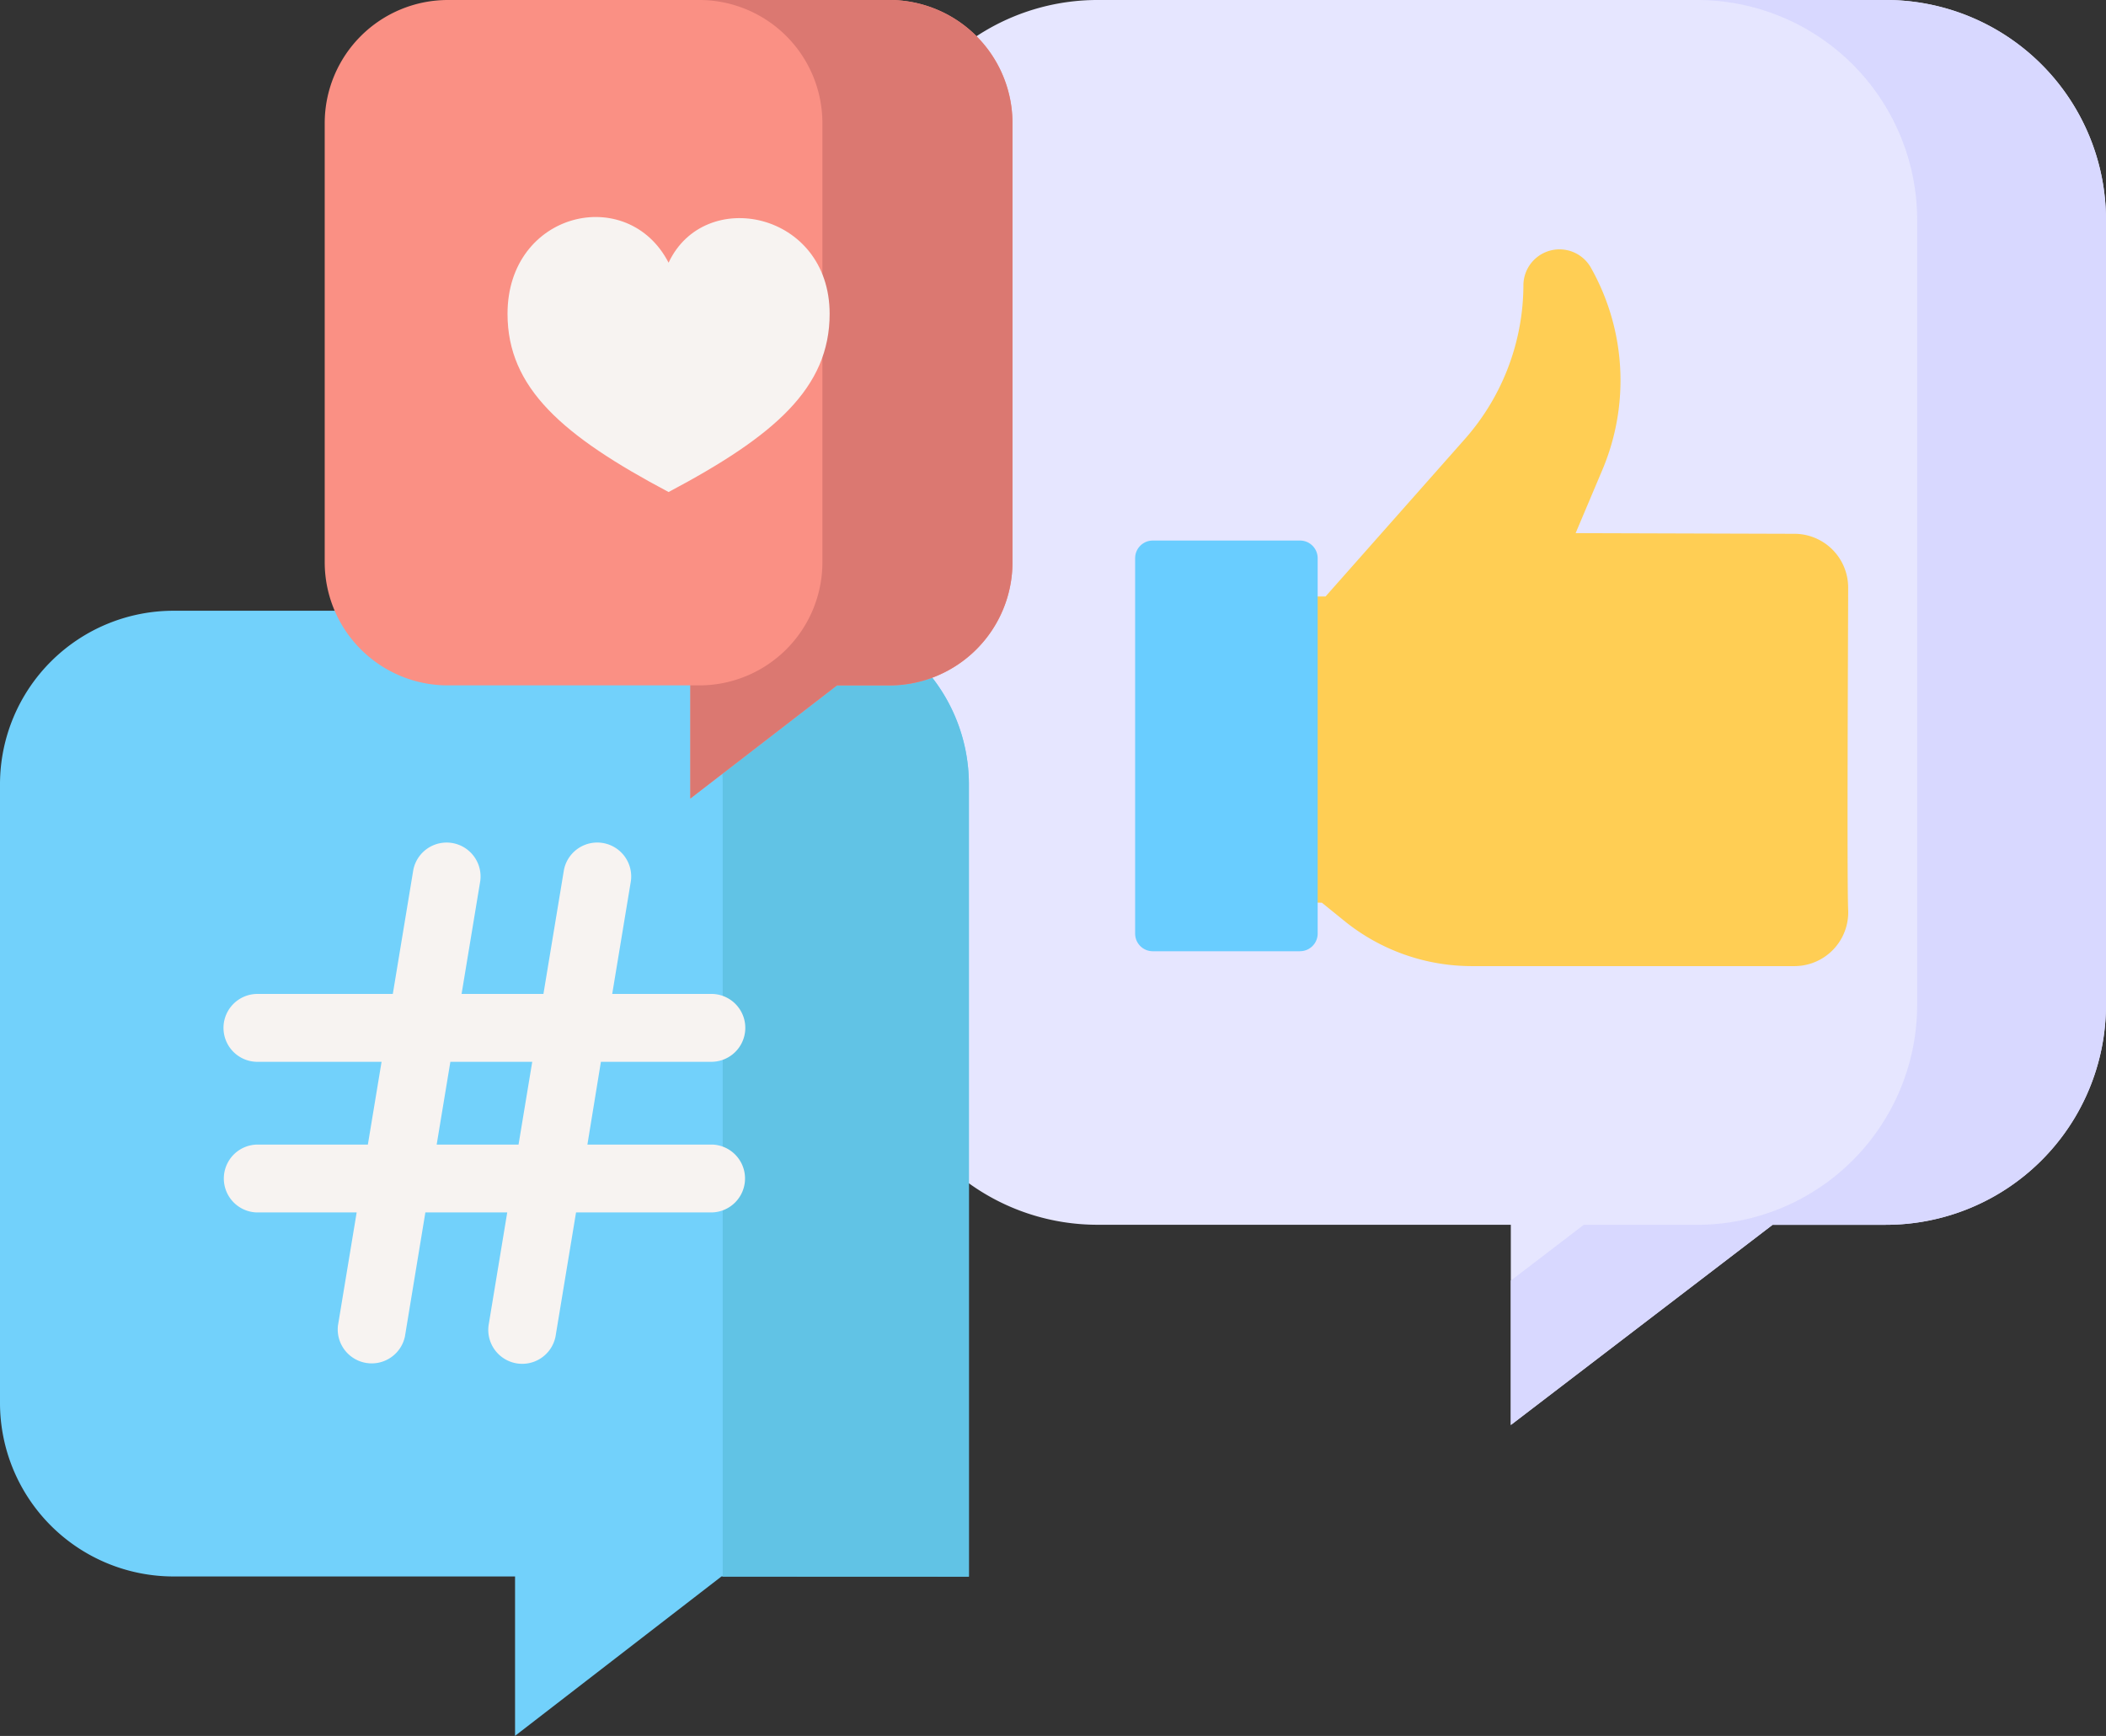
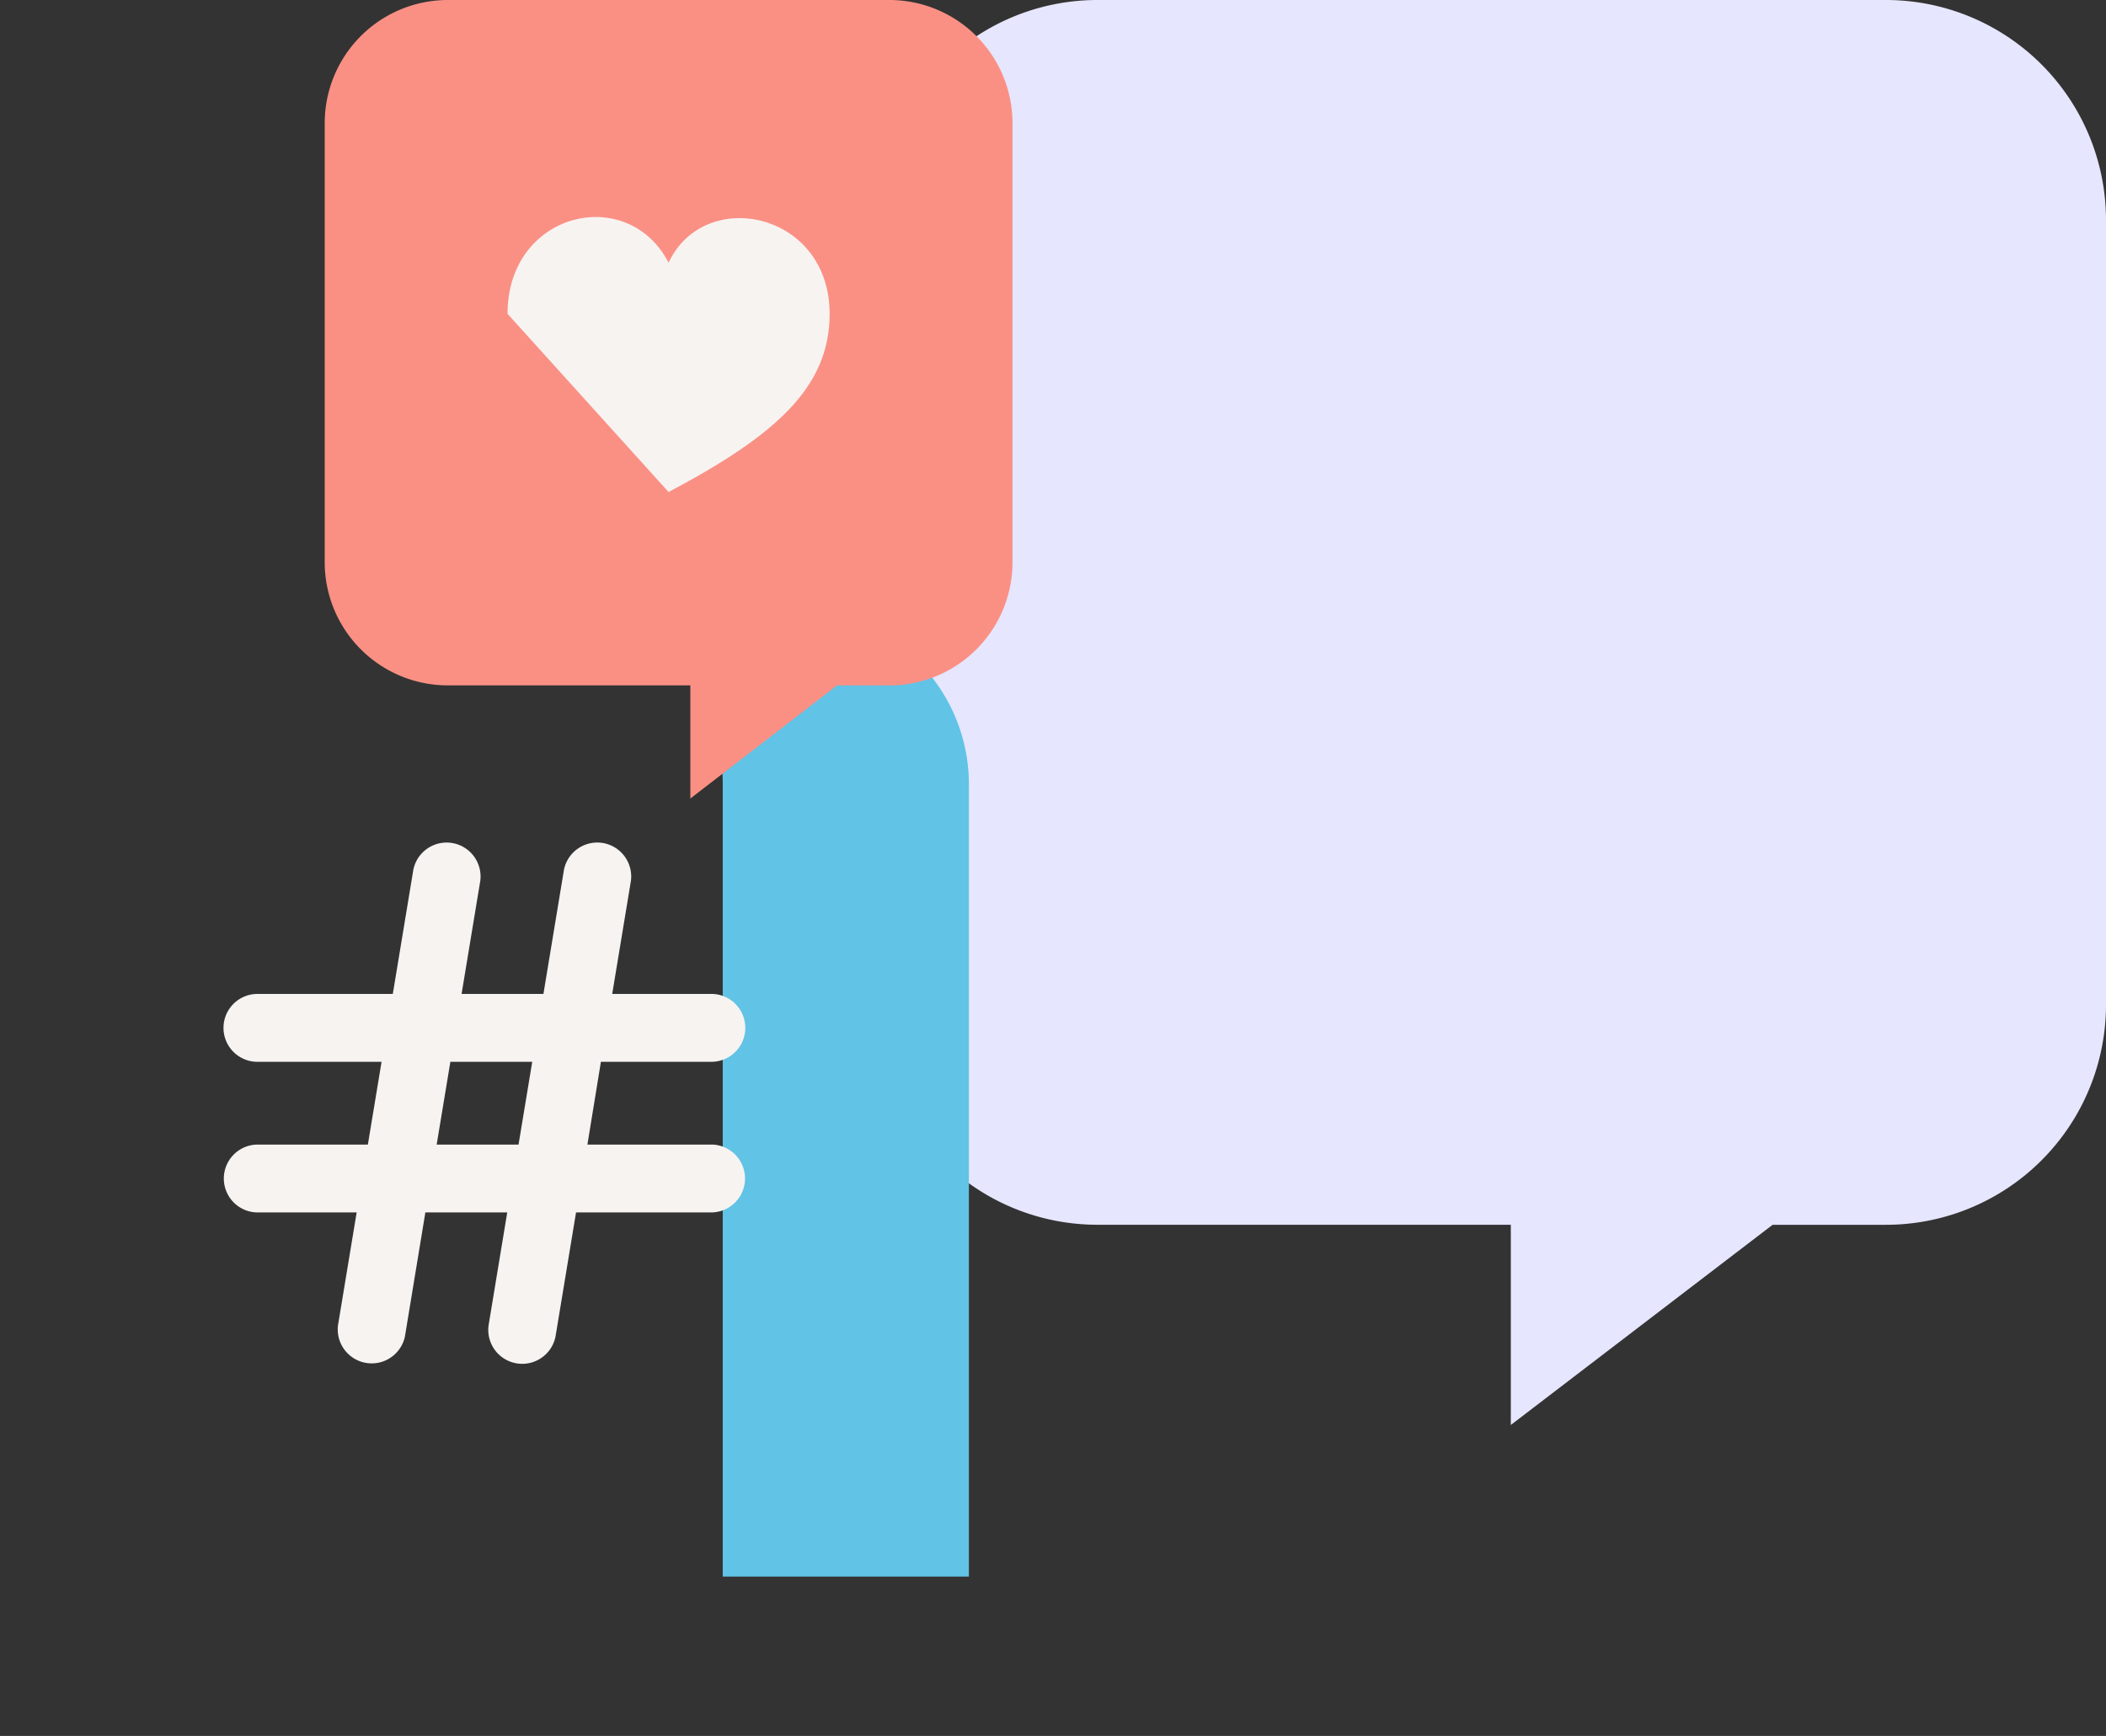
<svg xmlns="http://www.w3.org/2000/svg" id="Raggruppa_7291" data-name="Raggruppa 7291" width="109.174" height="90" viewBox="0 0 109.174 90">
  <rect x="0" y="0" width="109.174" height="90" fill="#333333" stroke="none" />
  <defs>
    <clipPath id="clip-path">
      <rect id="Rettangolo_3327" data-name="Rettangolo 3327" width="109.174" height="90" fill="none" />
    </clipPath>
  </defs>
  <g id="Raggruppa_7291-2" data-name="Raggruppa 7291" transform="translate(0 0)" clip-path="url(#clip-path)">
    <path id="Tracciato_9556" data-name="Tracciato 9556" d="M61.381,61.335a11.4,11.4,0,0,0,6.7,2.163h21.41v10.38L103.062,63.5h5.855A11.411,11.411,0,0,0,120.345,52.1V11.393A11.411,11.411,0,0,0,108.916,0H68.08A11.41,11.41,0,0,0,56.653,11.393V61.335Z" transform="translate(-11.171 0)" fill="#e6e6ff" />
-     <path id="Tracciato_9557" data-name="Tracciato 9557" d="M116.982,0h-9.789a11.411,11.411,0,0,1,11.428,11.393V52.1A11.411,11.411,0,0,1,107.194,63.5h-5.855l-3.783,2.893v7.487L111.127,63.5h5.855A11.411,11.411,0,0,0,128.41,52.1V11.393A11.411,11.411,0,0,0,116.982,0" transform="translate(-19.236 0)" fill="#d8d8ff" />
-     <path id="Tracciato_9558" data-name="Tracciato 9558" d="M84.752,49.974l1.178.954a10.49,10.49,0,0,0,6.6,2.336h16.721a2.789,2.789,0,0,0,2.787-2.924c-.071-1.5,0-15.163,0-16.7a2.789,2.789,0,0,0-2.79-2.789l-11.338-.035L99.3,27.526A11.9,11.9,0,0,0,98.67,17a1.871,1.871,0,0,0-3.467.921,12.1,12.1,0,0,1-3.027,8.007L84.946,34.1H82.31v15.87Z" transform="translate(-16.23 -3.176)" fill="#ffce54" />
-     <path id="Tracciato_9559" data-name="Tracciato 9559" d="M81.846,56.2H74.212a.914.914,0,0,1-.914-.914V35.822a.914.914,0,0,1,.914-.914h7.634a.914.914,0,0,1,.914.914V55.284a.914.914,0,0,1-.914.914" transform="translate(-14.453 -6.883)" fill="#69cdff" />
-     <path id="Tracciato_9560" data-name="Tracciato 9560" d="M50.227,89.514V48.425a9,9,0,0,0-9.012-8.984H9.012A9,9,0,0,0,0,48.425v32.1a9,9,0,0,0,9.012,8.984H26.7v8.263l10.7-8.263Z" transform="translate(0 -7.777)" fill="#72d1fb" />
    <path id="Tracciato_9561" data-name="Tracciato 9561" d="M48.2,39.441H35.442a9,9,0,0,1,9.012,8.984V89.514H57.215V48.425A9,9,0,0,0,48.2,39.441" transform="translate(-6.988 -7.777)" fill="#61c3e5" />
    <path id="Tracciato_9562" data-name="Tracciato 9562" d="M39.772,70.068H33.3L34,65.777h5.767a1.76,1.76,0,0,0,0-3.519H34.586l.969-5.858a1.76,1.76,0,0,0-3.471-.574L31.02,62.259H26.777l.969-5.858a1.76,1.76,0,0,0-3.471-.574l-1.063,6.432H16.153a1.76,1.76,0,0,0,0,3.519h6.476l-.71,4.291H16.153a1.76,1.76,0,0,0,0,3.518h5.185l-.969,5.859a1.761,1.761,0,0,0,3.471.574L24.9,73.586h4.244l-.968,5.859a1.76,1.76,0,0,0,3.471.574l1.064-6.433h7.058A1.76,1.76,0,0,0,39.772,70.068Zm-10.042,0H25.486l.71-4.291h4.244Z" transform="translate(-2.849 -10.728)" fill="#f7f3f1" />
    <path id="Tracciato_9563" data-name="Tracciato 9563" d="M50.22,0H27.368a6.386,6.386,0,0,0-6.4,6.376V29.158a6.386,6.386,0,0,0,6.4,6.376H39.922V41.4l7.6-5.864h2.7a6.386,6.386,0,0,0,6.4-6.376V6.376A6.386,6.386,0,0,0,50.22,0Z" transform="translate(-4.135 0)" fill="#fa9084" />
-     <path id="Tracciato_9564" data-name="Tracciato 9564" d="M54.875,0H45.023a6.386,6.386,0,0,1,6.4,6.376V29.158a6.386,6.386,0,0,1-6.4,6.376h-.447V41.4l7.6-5.864h2.7a6.386,6.386,0,0,0,6.4-6.376V6.376A6.386,6.386,0,0,0,54.875,0" transform="translate(-8.79 0)" fill="#db7871" />
-     <path id="Tracciato_9565" data-name="Tracciato 9565" d="M41.121,28.272c5.5-2.915,8.349-5.4,8.349-9.239,0-5.3-6.493-6.626-8.349-2.65-2.12-4.108-8.349-2.65-8.349,2.65C32.772,22.876,35.621,25.357,41.121,28.272Z" transform="translate(-6.462 -2.763)" fill="#f7f3f1" />
+     <path id="Tracciato_9565" data-name="Tracciato 9565" d="M41.121,28.272c5.5-2.915,8.349-5.4,8.349-9.239,0-5.3-6.493-6.626-8.349-2.65-2.12-4.108-8.349-2.65-8.349,2.65Z" transform="translate(-6.462 -2.763)" fill="#f7f3f1" />
  </g>
</svg>